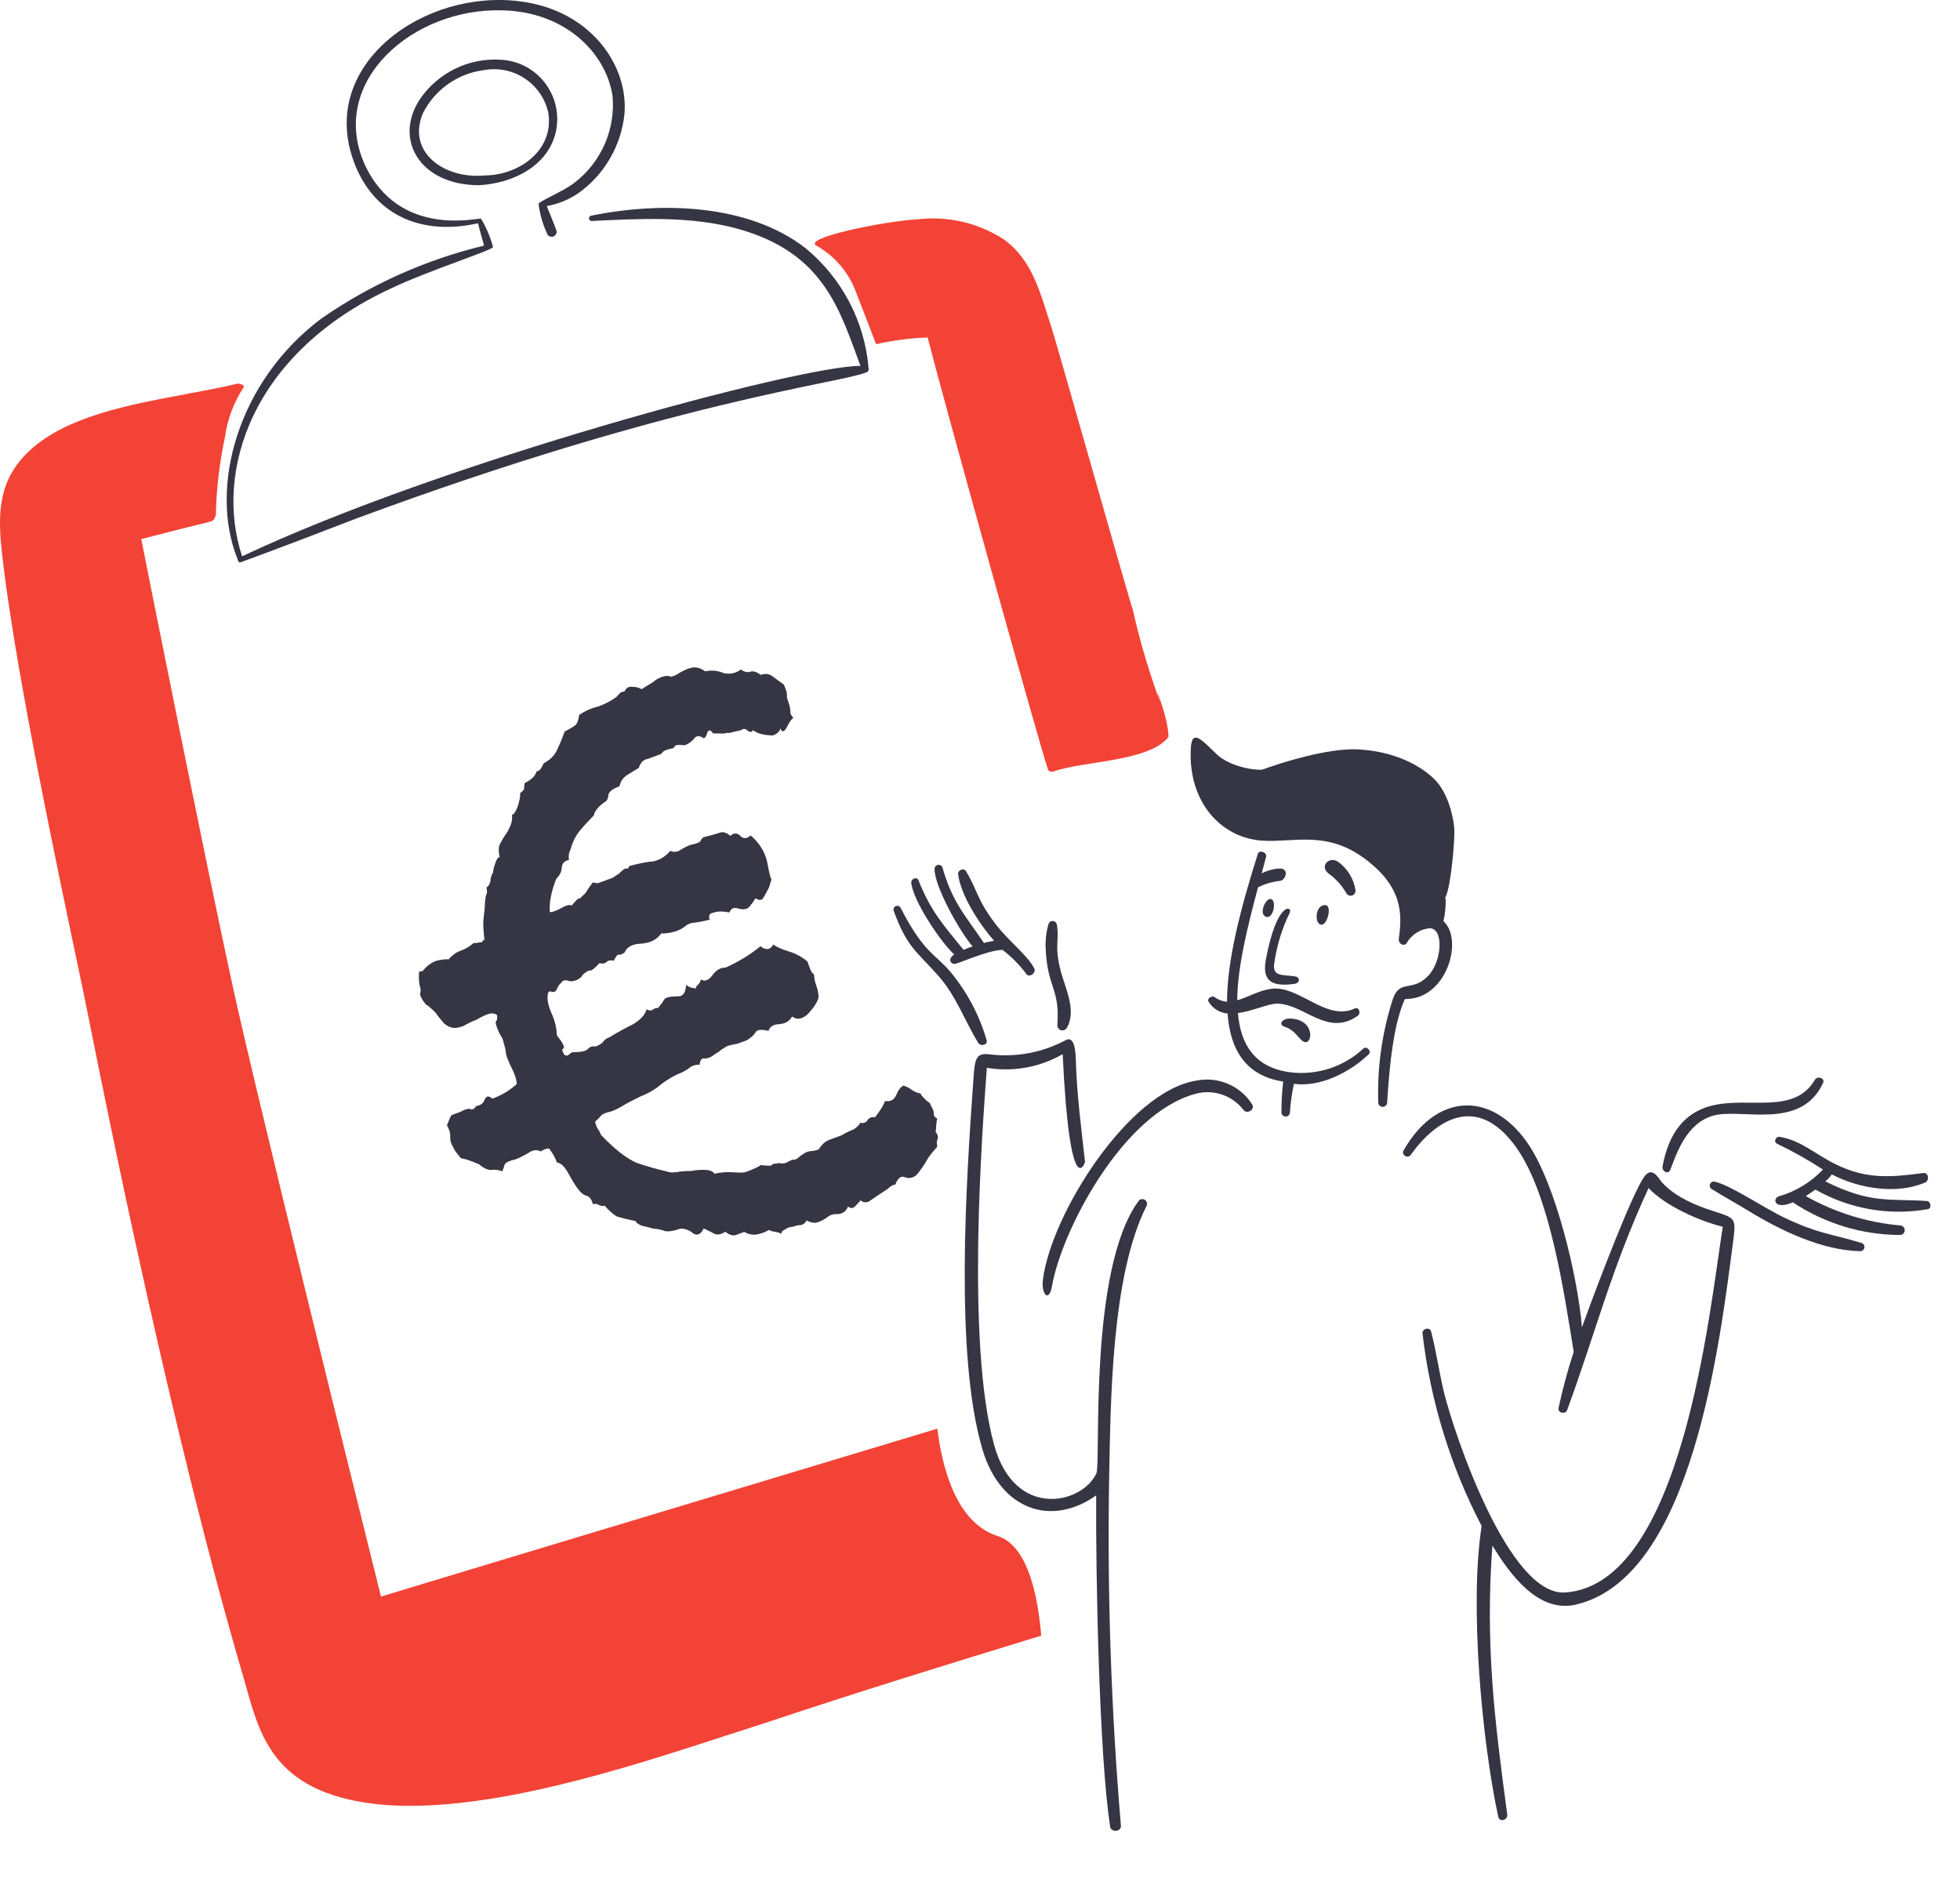
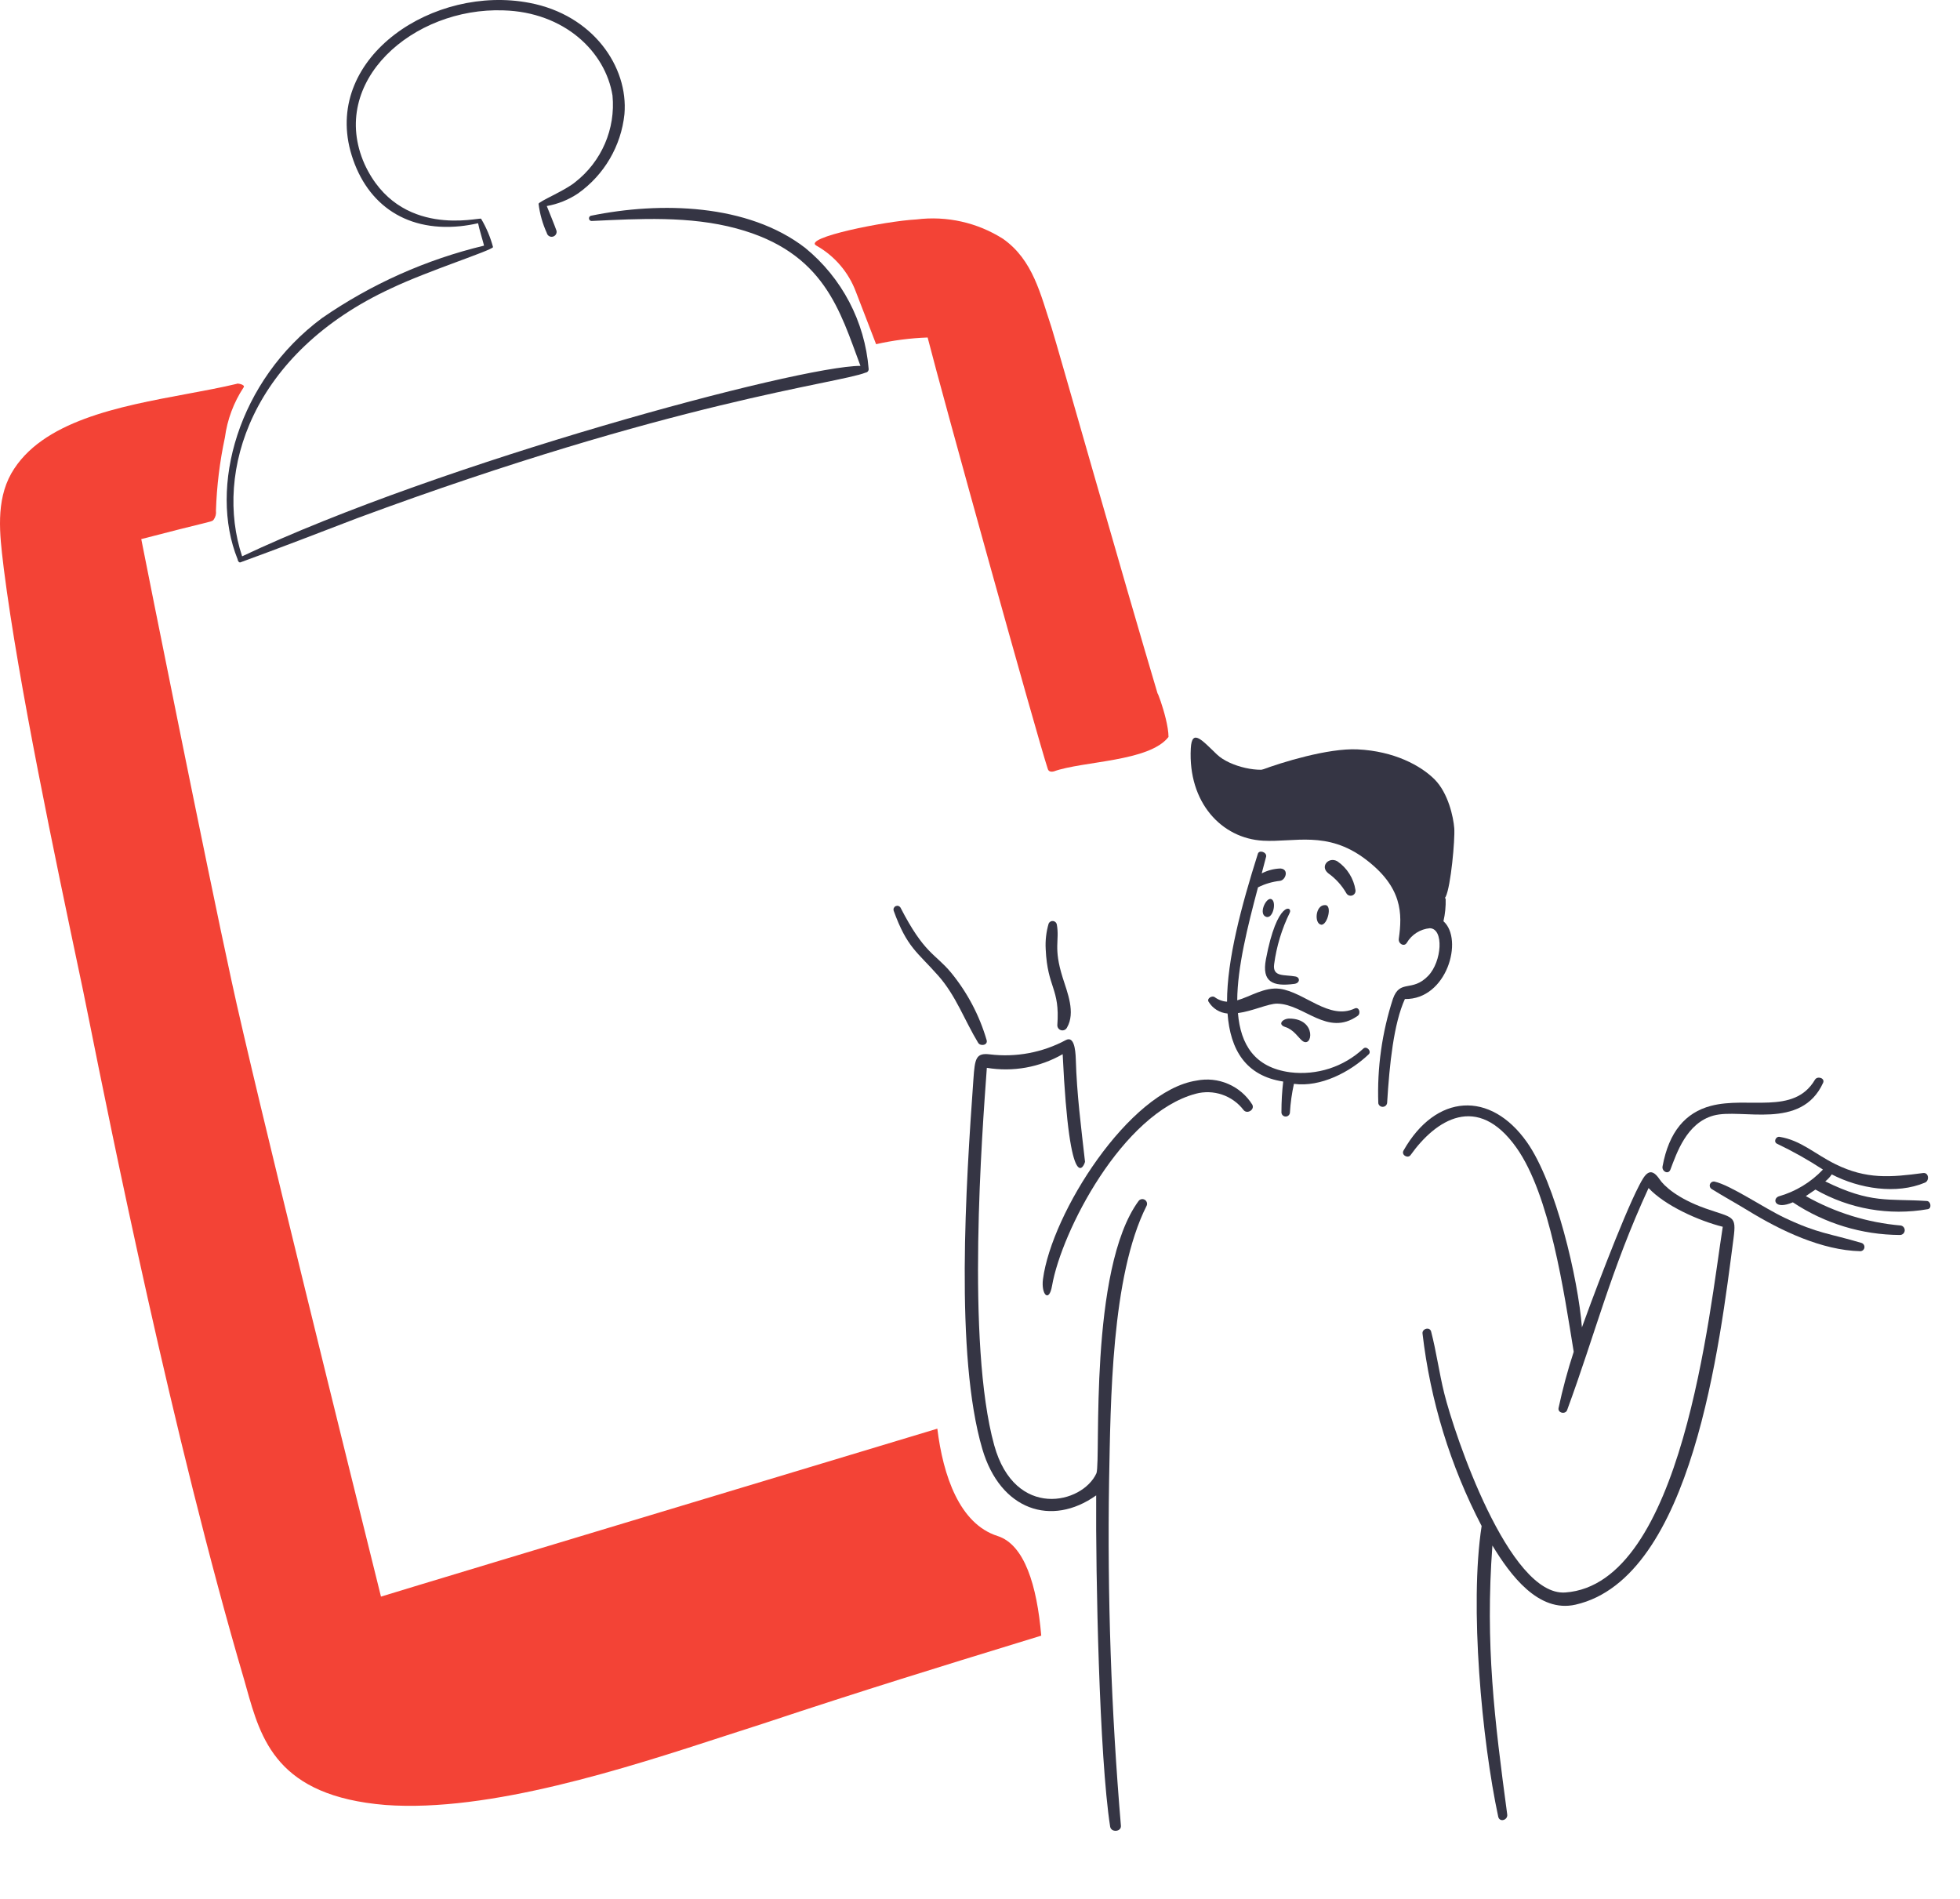
<svg xmlns="http://www.w3.org/2000/svg" width="96" height="93" viewBox="0 0 96 93" fill="none">
  <path d="M11.639 27.392C11.639 27.465 11.712 27.575 11.785 27.538C13.687 26.844 15.589 26.112 17.491 25.38C33.002 19.636 41.055 18.786 42.4 18.248C42.49 18.237 42.555 18.155 42.546 18.065L42.546 18.065C42.359 15.749 41.236 13.609 39.437 12.14C36.627 9.973 32.35 9.867 28.939 10.567C28.87 10.588 28.832 10.662 28.854 10.731C28.87 10.785 28.92 10.822 28.976 10.823C31.317 10.713 33.767 10.567 36.072 11.189C40.392 12.352 41.141 15.242 42.145 17.919C39.133 17.919 21.595 22.643 11.859 27.246C10.482 23.115 12.317 17.279 19.174 14.115C20.95 13.269 24.064 12.274 24.149 12.103V12.103C24.019 11.615 23.822 11.147 23.564 10.713C23.48 10.63 19.555 11.721 17.858 8.043C16.058 3.996 20.233 0.348 24.66 0.508C27.631 0.593 29.652 2.52 30 4.678V4.678C30.156 6.312 29.466 7.912 28.172 8.921C27.696 9.323 26.379 9.872 26.379 9.982V9.982C26.44 10.475 26.575 10.956 26.781 11.408C26.811 11.539 26.942 11.621 27.073 11.591C27.205 11.561 27.287 11.43 27.257 11.299C27.183 11.079 26.855 10.274 26.781 10.091C27.331 9.994 27.854 9.782 28.317 9.47C29.595 8.563 30.421 7.151 30.585 5.593C30.786 3.267 29.037 0.729 25.94 0.142C21.266 -0.761 15.925 2.752 17.161 7.385C17.84 9.875 19.744 11.358 22.538 11.079C22.833 11.048 23.126 10.999 23.416 10.933C23.452 11.152 23.708 11.993 23.708 12.03C20.867 12.713 18.176 13.916 15.772 15.578C11.659 18.629 10.208 23.857 11.639 27.392L11.639 27.392Z" fill="#353544" />
-   <path d="M27.257 6.287V6.287C27.508 4.699 26.424 3.208 24.837 2.957C24.73 2.94 24.622 2.93 24.514 2.925C22.947 2.828 21.446 3.565 20.564 4.863C19.255 6.861 20.607 9.07 23.453 9.07C25.149 8.986 26.962 8.086 27.257 6.287L27.257 6.287ZM20.71 5.555C21.292 4.391 22.417 3.595 23.709 3.434C25.148 3.17 26.537 4.092 26.855 5.519C27.156 7.391 25.372 8.591 23.745 8.591C21.797 8.787 19.91 7.475 20.71 5.555H20.71Z" fill="#353544" />
-   <path d="M39.986 12.03C40.879 12.533 41.566 13.337 41.924 14.298C42.034 14.59 42.911 16.857 42.911 16.857C43.741 16.669 44.586 16.559 45.435 16.529C46.13 19.271 50.812 36.133 51.324 37.67C51.361 37.779 51.47 37.816 51.617 37.779C53.043 37.267 56.289 37.31 57.233 36.093C57.233 35.102 56.336 32.958 56.855 34.498C55.709 31.311 55.508 29.795 55.454 29.778C54.869 27.839 51.798 16.967 51.507 16.051C50.962 14.415 50.604 12.738 49.13 11.698C47.869 10.897 46.369 10.561 44.887 10.747C43.387 10.823 39.281 11.643 39.986 12.03Z" fill="#F34336" />
+   <path d="M39.986 12.03C40.879 12.533 41.566 13.337 41.924 14.298C42.034 14.59 42.911 16.857 42.911 16.857C43.741 16.669 44.586 16.559 45.435 16.529C46.13 19.271 50.812 36.133 51.324 37.67C51.361 37.779 51.47 37.816 51.617 37.779C53.043 37.267 56.289 37.31 57.233 36.093C57.233 35.102 56.336 32.958 56.855 34.498C54.869 27.839 51.798 16.967 51.507 16.051C50.962 14.415 50.604 12.738 49.13 11.698C47.869 10.897 46.369 10.561 44.887 10.747C43.387 10.823 39.281 11.643 39.986 12.03Z" fill="#F34336" />
  <path fill-rule="evenodd" clip-rule="evenodd" d="M9.146 19.294C10.015 19.133 10.851 18.977 11.602 18.797C11.602 18.76 12.041 18.833 11.93 18.975C11.445 19.713 11.132 20.551 11.016 21.426C10.763 22.605 10.616 23.805 10.577 25.01C10.597 25.165 10.558 25.322 10.467 25.449C10.452 25.465 10.442 25.477 10.431 25.487C10.342 25.567 10.171 25.554 6.919 26.403C7.212 27.902 10.101 42.35 11.345 48.056C12.429 53.112 17.467 73.389 18.482 77.475C18.596 77.935 18.659 78.19 18.66 78.195C19.469 77.942 27.648 75.476 36.42 72.832C39.614 71.869 42.886 70.882 45.91 69.97C46.194 72.277 46.998 74.635 48.861 75.227C50.179 75.647 50.789 77.642 51 80.107C50.6 80.23 50.19 80.356 49.77 80.485C46.335 81.539 42.242 82.795 37.386 84.412C36.804 84.597 36.179 84.8 35.519 85.015C30.674 86.593 23.972 88.774 18.879 88.4C13.558 87.963 12.78 85.192 12.07 82.662C12.036 82.537 12.001 82.414 11.966 82.291C8.47 70.427 5.385 55.056 4.366 49.978C4.224 49.273 4.123 48.766 4.065 48.495C4.03 48.329 3.995 48.161 3.959 47.991C2.693 41.983 0.903 33.487 0.188 27.868C0.18 27.797 0.171 27.726 0.163 27.655C-0.016 26.174 -0.212 24.547 0.554 23.186C2.025 20.616 5.83 19.91 9.146 19.294Z" fill="#F34336" />
-   <path d="M38.399 33.535C38.444 33.656 38.482 33.758 38.512 33.839C38.541 33.92 38.552 34.032 38.543 34.173C38.678 34.539 38.733 34.772 38.709 34.873C38.712 34.964 38.763 35.061 38.862 35.163C38.781 35.193 38.671 35.349 38.53 35.631C38.402 35.863 38.3 35.877 38.226 35.674C38.19 35.825 38.064 35.941 37.849 36.02C37.386 36.006 37.064 35.917 36.881 35.754C36.831 35.865 36.742 35.874 36.617 35.782C36.518 35.68 36.409 35.674 36.29 35.764C36.006 35.823 35.824 35.867 35.743 35.897C35.647 35.886 35.559 35.895 35.479 35.925L34.927 35.92C34.799 35.737 34.703 35.726 34.641 35.888C34.605 36.039 34.547 36.13 34.466 36.159C34.257 36.006 34.094 36.02 33.977 36.201C33.846 36.342 33.7 36.442 33.538 36.501C33.252 36.468 33.089 36.482 33.05 36.542C33.038 36.593 33.005 36.628 32.951 36.648C32.694 36.697 32.533 36.756 32.467 36.826C32.429 36.887 32.382 36.927 32.329 36.947C32.14 37.016 31.939 37.09 31.724 37.169C31.52 37.198 31.376 37.344 31.289 37.606C31.116 37.716 30.929 37.831 30.729 37.951C30.529 38.071 30.399 38.257 30.34 38.509C30.017 38.628 29.838 38.763 29.802 38.915C29.793 39.057 29.756 39.163 29.69 39.233C29.344 39.453 29.141 39.689 29.081 39.941C28.726 40.303 28.476 40.579 28.333 40.77C28.19 40.962 28.075 41.188 27.988 41.451C27.964 41.552 27.927 41.658 27.876 41.769C27.852 41.87 27.85 41.986 27.867 42.118C27.637 42.157 27.52 42.292 27.514 42.525C27.493 42.717 27.403 42.889 27.245 43.039C26.994 43.685 26.89 44.231 26.932 44.676C27.082 44.668 27.27 44.598 27.497 44.468C27.751 44.329 27.919 44.29 28.003 44.351C28.212 44.09 28.337 43.974 28.379 44.005C28.433 43.985 28.479 43.945 28.518 43.885C28.638 43.795 28.723 43.694 28.773 43.583C28.851 43.462 28.942 43.337 29.047 43.206C29.089 43.236 29.171 43.252 29.293 43.253C29.401 43.214 29.522 43.169 29.656 43.12C29.791 43.07 29.912 43.026 30.019 42.986C30.139 42.896 30.225 42.841 30.279 42.821C30.503 42.6 30.636 42.505 30.678 42.536C30.746 42.557 30.793 42.517 30.817 42.416C31.288 42.288 31.687 42.21 32.013 42.182C32.324 42.114 32.597 41.944 32.833 41.673C33.012 41.745 33.175 41.731 33.321 41.631C33.495 41.522 33.662 41.437 33.823 41.377C34.08 41.329 34.241 41.27 34.307 41.199C34.358 41.088 34.41 41.023 34.464 41.003C34.855 40.905 35.118 40.831 35.252 40.782C35.414 40.722 35.586 40.774 35.768 40.938C35.953 40.777 36.123 40.784 36.279 40.957C36.419 41.09 36.582 41.076 36.767 40.916C37.216 41.304 37.489 41.757 37.588 42.274C37.672 42.75 37.742 43.024 37.799 43.095C37.772 43.105 37.741 43.186 37.705 43.338C37.681 43.439 37.63 43.55 37.553 43.67C37.502 43.781 37.438 43.897 37.36 44.018C37.268 44.098 37.159 44.092 37.033 44C36.98 44.02 36.927 44.085 36.877 44.196C36.811 44.267 36.758 44.332 36.72 44.392C36.615 44.523 36.446 44.562 36.213 44.51C35.965 44.416 35.804 44.476 35.729 44.688C35.401 44.624 35.142 44.627 34.954 44.697C34.751 44.725 34.687 44.841 34.762 45.044C34.424 45.123 34.167 45.171 33.991 45.19C33.842 45.199 33.707 45.248 33.588 45.338C33.402 45.499 33.168 45.608 32.884 45.667C32.627 45.715 32.464 45.729 32.396 45.708C32.175 46.02 31.84 46.19 31.392 46.216C30.971 46.233 30.703 46.378 30.59 46.65C30.471 46.74 30.377 46.775 30.308 46.754C30.266 46.723 30.181 46.824 30.052 47.056C29.915 47.014 29.8 47.033 29.707 47.114C29.615 47.194 29.5 47.213 29.362 47.171C29.165 47.382 29.026 47.503 28.946 47.532C28.85 47.522 28.77 47.551 28.704 47.621C28.623 47.651 28.544 47.727 28.466 47.847C28.401 47.918 28.314 47.973 28.207 48.012C28.099 48.052 27.997 48.066 27.902 48.055C27.791 48.004 27.682 47.998 27.575 48.037C27.509 48.108 27.443 48.178 27.378 48.248C27.339 48.309 27.294 48.394 27.243 48.505C27.204 48.566 27.137 48.59 27.042 48.58C26.931 48.528 26.864 48.553 26.84 48.654C26.78 48.907 26.839 49.231 27.015 49.627C27.177 49.983 27.264 50.343 27.276 50.707C27.56 51.064 27.669 51.277 27.603 51.348C27.523 51.377 27.518 51.448 27.59 51.56C27.635 51.682 27.711 51.723 27.819 51.684C27.911 51.603 27.984 51.553 28.038 51.533C28.405 51.536 28.649 51.493 28.768 51.403C28.873 51.272 29.007 51.223 29.172 51.254C29.306 51.205 29.42 51.14 29.512 51.06C29.59 50.939 29.709 50.849 29.871 50.789C30.244 50.56 30.625 50.35 31.013 50.161C31.387 49.931 31.603 49.69 31.663 49.438C31.773 49.489 31.869 49.5 31.949 49.47C32.042 49.39 32.136 49.355 32.232 49.366C32.402 49.165 32.493 49.039 32.505 48.989C32.544 48.928 32.59 48.888 32.644 48.868C32.778 48.819 32.968 48.795 33.213 48.797C33.458 48.799 33.588 48.613 33.602 48.239C33.686 48.3 33.762 48.341 33.831 48.362C33.9 48.383 33.982 48.399 34.078 48.41C34.102 48.309 34.14 48.248 34.194 48.228C34.26 48.158 34.304 48.072 34.328 47.971C34.523 48.084 34.711 48.015 34.893 47.763C35.075 47.512 35.289 47.387 35.534 47.389C36.164 47.111 36.737 46.761 37.254 46.34C37.353 46.442 37.477 46.489 37.626 46.48C37.76 46.431 37.84 46.355 37.863 46.254C38.031 46.377 38.286 46.49 38.63 46.594C38.974 46.699 39.278 46.863 39.544 47.088C39.574 47.169 39.619 47.291 39.679 47.453C39.724 47.575 39.788 47.667 39.872 47.728C39.878 47.911 39.918 48.103 39.993 48.306C40.053 48.469 40.086 48.641 40.092 48.823C40.071 49.016 39.91 49.282 39.608 49.624C39.319 49.915 39.048 49.969 38.797 49.785C38.669 50.016 38.455 50.141 38.157 50.159C37.885 50.167 37.712 50.277 37.637 50.489C37.267 50.395 37.05 50.428 36.987 50.59C36.91 50.71 36.771 50.831 36.571 50.951C36.517 50.97 36.369 51.025 36.127 51.114C35.87 51.163 35.701 51.202 35.621 51.231C35.394 51.361 35.247 51.461 35.182 51.531C35.128 51.551 35.041 51.606 34.922 51.696C34.802 51.786 34.668 51.836 34.519 51.845C34.381 51.803 34.296 51.904 34.263 52.146C34.045 52.134 33.857 52.204 33.699 52.354C33.525 52.464 33.345 52.554 33.157 52.623C32.795 52.802 32.475 53.012 32.198 53.253C31.932 53.443 31.665 53.588 31.396 53.687C31.008 53.876 30.713 54.03 30.513 54.15C30.34 54.26 30.146 54.355 29.931 54.434C29.62 54.502 29.439 54.592 29.389 54.703C29.323 54.773 29.244 54.848 29.151 54.929C29.169 55.06 29.214 55.182 29.286 55.294C29.343 55.365 29.393 55.462 29.438 55.584C30.087 56.267 30.667 56.723 31.178 56.95C31.701 57.126 32.195 57.267 32.661 57.372C32.772 57.423 32.929 57.435 33.132 57.406C33.362 57.367 33.599 57.349 33.844 57.351C34.102 57.303 34.339 57.284 34.557 57.296C34.775 57.308 34.92 57.37 34.992 57.482C35.303 57.414 35.615 57.391 35.928 57.414C36.242 57.437 36.439 57.433 36.52 57.403C36.923 57.255 37.171 57.14 37.264 57.06C37.551 57.093 37.721 57.099 37.775 57.08C37.84 57.009 37.921 56.98 38.017 56.99C38.097 56.961 38.172 56.956 38.241 56.977C38.336 56.988 38.425 56.979 38.505 56.949C38.732 56.819 38.867 56.77 38.908 56.8C38.935 56.791 38.976 56.776 39.029 56.756C39.307 56.515 39.521 56.39 39.67 56.382C39.819 56.373 39.961 56.343 40.096 56.294C40.251 56.052 40.423 55.897 40.611 55.827C40.826 55.748 41.028 55.674 41.216 55.605C41.416 55.485 41.61 55.39 41.798 55.321C41.971 55.211 42.084 55.1 42.134 54.99C42.298 55.021 42.419 54.977 42.497 54.856C42.575 54.735 42.696 54.691 42.86 54.722C43.147 54.34 43.308 54.073 43.344 53.921C43.604 53.964 43.784 53.874 43.886 53.653C43.999 53.38 44.123 53.219 44.258 53.17C44.395 53.211 44.526 53.278 44.652 53.37C44.778 53.462 44.922 53.524 45.087 53.556C45.117 53.637 45.223 53.76 45.405 53.923C45.573 54.046 45.622 54.097 45.553 54.076C45.697 54.3 45.757 54.463 45.733 54.564C45.736 54.655 45.792 54.726 45.903 54.778C45.879 54.879 45.863 55 45.854 55.142C45.857 55.233 45.847 55.329 45.823 55.43C45.936 55.572 45.968 55.699 45.917 55.81C45.878 55.871 45.875 55.987 45.908 56.159C45.777 56.3 45.639 56.466 45.496 56.657C45.329 56.949 45.193 57.161 45.089 57.291C45.011 57.412 44.926 57.513 44.833 57.593C44.66 57.703 44.484 57.722 44.305 57.649C44.125 57.577 43.973 57.702 43.848 58.025C43.752 58.014 43.625 58.084 43.467 58.235C43.321 58.335 43.161 58.44 42.987 58.55C42.841 58.65 42.695 58.75 42.548 58.85C42.387 58.909 42.257 58.888 42.158 58.786C42.093 58.856 41.994 58.962 41.863 59.102C41.743 59.192 41.634 59.186 41.536 59.084C41.461 59.296 41.309 59.422 41.079 59.46C40.861 59.448 40.692 59.487 40.572 59.578C40.334 59.758 40.112 59.862 39.909 59.891C39.718 59.869 39.581 59.828 39.497 59.766C39.473 59.867 39.394 59.942 39.26 59.992C39.11 60.001 38.968 60.03 38.834 60.08C38.684 60.088 38.55 60.138 38.431 60.228C38.323 60.268 38.271 60.333 38.274 60.424C38.163 60.373 38.06 60.341 37.965 60.331C37.869 60.32 37.766 60.288 37.655 60.237C37.482 60.347 37.28 60.421 37.05 60.46C36.847 60.488 36.648 60.446 36.454 60.333C36.32 60.383 36.172 60.437 36.011 60.497C35.834 60.516 35.676 60.459 35.536 60.326C35.335 60.446 35.167 60.485 35.029 60.443C34.877 60.361 34.69 60.268 34.469 60.165C34.329 60.447 34.161 60.532 33.967 60.419C33.785 60.256 33.571 60.173 33.326 60.171C33.03 60.28 32.787 60.323 32.596 60.302C32.416 60.229 32.218 60.187 32 60.175C31.793 60.113 31.608 60.066 31.444 60.034C31.265 59.962 31.16 59.885 31.13 59.804C30.733 59.719 30.431 59.646 30.225 59.584C30.03 59.471 29.827 59.292 29.615 59.047C29.534 59.077 29.439 59.066 29.328 59.014C29.244 58.953 29.149 58.942 29.041 58.982C28.978 58.728 28.865 58.586 28.7 58.554C28.563 58.512 28.43 58.4 28.301 58.217C28.188 58.074 28.037 57.83 27.848 57.484C27.66 57.138 27.47 56.955 27.279 56.933C27.189 56.689 27.059 56.46 26.889 56.246C26.739 56.255 26.605 56.305 26.485 56.395C26.291 56.282 26.075 56.316 25.836 56.496C25.582 56.635 25.388 56.73 25.253 56.779C24.942 56.848 24.762 56.937 24.711 57.048C24.687 57.149 24.65 57.255 24.599 57.366C24.42 57.294 24.229 57.272 24.026 57.301C23.834 57.279 23.648 57.186 23.465 57.023C23.065 56.847 22.769 56.749 22.578 56.727C22.365 56.483 22.237 56.299 22.192 56.177C22.105 56.025 22.06 55.903 22.057 55.812C22.054 55.721 22.051 55.63 22.048 55.538C22.045 55.447 21.993 55.305 21.891 55.112C22.017 54.789 22.093 54.623 22.119 54.613C22.146 54.603 22.281 54.553 22.523 54.464C22.803 54.315 22.986 54.271 23.069 54.332C23.165 54.343 23.252 54.288 23.329 54.167C23.532 54.139 23.665 54.044 23.728 53.882C23.803 53.67 23.931 53.646 24.113 53.809C24.57 53.641 24.971 53.401 25.314 53.09C25.293 52.867 25.224 52.639 25.108 52.405C24.991 52.172 24.895 51.953 24.82 51.75C24.791 51.669 24.774 51.583 24.771 51.492C24.753 51.36 24.722 51.233 24.677 51.111C24.659 50.979 24.614 50.858 24.542 50.746C24.47 50.634 24.404 50.496 24.345 50.334C24.27 50.131 24.259 50.02 24.313 50C24.352 49.939 24.362 49.843 24.344 49.712C24.219 49.619 24.062 49.608 23.874 49.677C23.712 49.737 23.532 49.826 23.332 49.946C23.117 50.025 22.909 50.125 22.709 50.245C22.521 50.314 22.365 50.348 22.243 50.347C22.052 50.325 21.886 50.248 21.745 50.115C21.59 49.942 21.448 49.764 21.319 49.58C21.08 49.346 20.926 49.218 20.858 49.197C20.801 49.126 20.736 49.034 20.665 48.922C20.578 48.77 20.554 48.663 20.593 48.603C20.617 48.502 20.599 48.37 20.539 48.207C20.497 47.762 20.51 47.549 20.579 47.57C20.648 47.591 20.701 47.571 20.74 47.511C20.976 47.239 21.222 47.079 21.479 47.031C21.736 46.982 21.899 46.968 21.968 46.989C22.138 46.788 22.331 46.648 22.546 46.569C22.788 46.48 23.001 46.355 23.186 46.194C23.512 46.167 23.667 46.133 23.652 46.092C23.622 46.011 23.649 46.001 23.733 46.062C23.676 45.576 23.658 45.237 23.679 45.045C23.72 44.66 23.741 44.468 23.741 44.468C23.756 44.094 23.783 43.876 23.822 43.816C23.86 43.755 23.863 43.639 23.83 43.467C23.95 43.377 24.014 43.261 24.023 43.119C24.032 42.977 24.075 42.846 24.153 42.725C24.15 42.634 24.185 42.483 24.26 42.271C24.335 42.059 24.406 41.963 24.475 41.984C24.412 41.73 24.412 41.523 24.475 41.361C24.564 41.19 24.648 41.044 24.725 40.923C24.83 40.792 24.913 40.646 24.976 40.485C25.066 40.313 25.1 40.116 25.079 39.894C25.148 39.914 25.239 39.789 25.352 39.516C25.451 39.203 25.491 38.981 25.473 38.849C25.592 38.759 25.658 38.689 25.67 38.638C25.667 38.547 25.677 38.451 25.701 38.35C26.036 38.181 26.227 37.995 26.274 37.793C26.382 37.753 26.455 37.703 26.494 37.643C26.533 37.582 26.578 37.497 26.628 37.386C26.909 37.236 27.114 37.045 27.242 36.814C27.382 36.532 27.521 36.204 27.658 35.83C27.939 35.681 28.126 35.566 28.218 35.486C28.296 35.365 28.345 35.208 28.366 35.016C28.659 34.816 28.974 34.677 29.311 34.599C29.634 34.48 29.928 34.325 30.194 34.135C30.364 33.934 30.457 33.854 30.472 33.895C30.499 33.885 30.539 33.87 30.593 33.85C30.682 33.679 30.809 33.609 30.974 33.641C31.123 33.632 31.274 33.668 31.426 33.751C31.626 33.631 31.813 33.516 31.986 33.406C32.171 33.245 32.379 33.146 32.609 33.107C32.758 33.099 32.841 33.114 32.855 33.155C32.855 33.155 32.936 33.125 33.097 33.066C33.444 32.846 33.719 32.722 33.922 32.693C34.125 32.664 34.331 32.727 34.54 32.88C34.851 32.812 35.151 32.84 35.441 32.964C35.743 33.037 36.027 32.978 36.293 32.788C36.46 32.911 36.611 32.948 36.745 32.898C36.88 32.849 37.052 32.901 37.261 33.054C37.476 32.975 37.667 32.997 37.834 33.12C38.002 33.243 38.19 33.381 38.399 33.535Z" fill="#353544" />
  <path d="M65.507 42.185C65.743 42.347 65.943 42.556 66.095 42.799C66.247 43.041 66.348 43.312 66.391 43.595C66.398 43.65 66.387 43.706 66.359 43.753C66.33 43.8 66.287 43.836 66.235 43.855C66.183 43.873 66.126 43.874 66.074 43.856C66.022 43.838 65.978 43.802 65.949 43.755C65.726 43.365 65.42 43.027 65.054 42.767C64.636 42.428 65.087 41.938 65.507 42.185Z" fill="#353544" />
  <path d="M63.45 47.824C63.689 47.868 63.68 48.147 63.398 48.186C62.331 48.331 61.795 48.086 62.004 46.983C62.554 44.07 63.327 44.385 63.171 44.702C62.782 45.495 62.524 46.347 62.407 47.222C62.319 47.866 62.912 47.724 63.45 47.824Z" fill="#353544" />
  <path d="M63.779 50.969C63.581 50.807 63.369 50.431 62.957 50.3C62.544 50.17 62.838 49.881 63.158 49.885C64.518 49.897 64.284 51.381 63.779 50.969Z" fill="#353544" />
  <path d="M64.713 45.288C64.364 45.243 64.419 44.328 64.891 44.328C65.279 44.302 65.014 45.325 64.713 45.288Z" fill="#353544" />
  <path d="M62.01 44.901C61.639 44.767 61.984 43.998 62.233 44.027C62.554 44.066 62.374 45.032 62.01 44.901Z" fill="#353544" />
  <path d="M72.57 74.737C71.038 71.796 70.056 68.6 69.674 65.306C69.652 65.07 70.031 64.967 70.096 65.214C70.354 66.208 70.49 67.234 70.736 68.23C71.24 70.265 73.906 78.188 76.667 77.993C82.4 77.588 83.725 64.255 84.38 60.082C83.213 59.791 81.556 59.052 80.746 58.185C78.9 62.19 78.135 65.319 76.757 69.061C76.673 69.288 76.286 69.202 76.338 68.956C76.537 68.026 76.784 67.108 77.08 66.204C76.603 63.281 75.917 58.524 74.274 56.208C72.358 53.508 70.324 54.84 69.088 56.572C68.96 56.751 68.617 56.572 68.746 56.345C70.335 53.55 72.998 53.411 74.782 55.929C76.21 57.944 77.297 62.647 77.482 65.008C77.774 64.186 79.45 59.663 80.285 58.059C80.556 57.538 80.823 57.065 81.289 57.762C81.502 58.08 82.159 58.697 83.529 59.182C84.898 59.666 85.058 59.502 84.907 60.652C84.243 65.719 82.91 77.282 77.169 78.589C75.348 79.003 73.97 77.13 73.097 75.693C72.74 80.536 73.198 84.21 73.823 88.863C73.861 89.145 73.445 89.267 73.382 88.972C72.584 85.254 71.967 78.634 72.57 74.737Z" fill="#353544" />
  <path d="M58.603 52.923C59.124 52.818 59.664 52.874 60.152 53.084C60.64 53.293 61.053 53.647 61.335 54.097C61.473 54.349 61.08 54.587 60.906 54.36C60.638 54.011 60.273 53.75 59.857 53.609C59.441 53.468 58.992 53.453 58.568 53.566C54.965 54.529 51.994 60.307 51.529 62.971C51.379 63.832 50.988 63.39 51.084 62.651C51.512 59.407 55.301 53.428 58.603 52.923Z" fill="#353544" />
  <path d="M48.478 51.638C49.762 51.795 51.062 51.551 52.202 50.94C52.59 50.733 52.676 51.35 52.692 51.876C52.742 53.6 52.951 55.18 53.143 56.892C53.143 57 52.398 58.941 52.049 51.629C50.926 52.275 49.613 52.511 48.335 52.297C48.112 55.378 47.313 65.781 48.696 70.781C49.71 74.444 53.028 73.66 53.706 72.147C53.924 71.43 53.313 62.152 55.769 58.817C55.804 58.771 55.855 58.74 55.912 58.73C55.968 58.72 56.027 58.732 56.075 58.763C56.124 58.794 56.159 58.842 56.174 58.897C56.189 58.953 56.183 59.012 56.156 59.063C54.422 62.504 54.4 68.66 54.323 72.499C54.232 78.145 54.426 83.792 54.902 89.418C54.926 89.716 54.422 89.761 54.374 89.457C53.84 86.016 53.664 77.147 53.69 73.238C51.502 74.793 48.996 73.967 48.114 70.966C46.763 66.373 47.312 57.969 47.679 52.836C47.749 51.852 47.795 51.554 48.478 51.638Z" fill="#353544" />
  <path d="M87.115 58.595C87.944 58.36 88.695 57.905 89.287 57.28C88.57 56.811 87.822 56.39 87.048 56.02C86.85 55.94 86.971 55.645 87.166 55.678C88.213 55.849 88.881 56.516 89.908 57.021C91.418 57.764 92.602 57.663 94.191 57.45C94.473 57.412 94.513 57.824 94.284 57.92C92.881 58.511 91.063 58.214 89.719 57.517C89.631 57.646 89.523 57.762 89.4 57.859C91.638 58.963 92.486 58.697 94.367 58.819C94.572 58.819 94.63 59.185 94.422 59.22C92.532 59.551 90.586 59.212 88.919 58.26L88.449 58.58C89.878 59.387 91.463 59.878 93.097 60.02C93.156 60.029 93.208 60.061 93.244 60.107C93.28 60.154 93.297 60.212 93.292 60.271C93.287 60.33 93.26 60.384 93.216 60.424C93.172 60.463 93.115 60.484 93.056 60.484C91.189 60.475 89.366 59.919 87.813 58.884C86.914 59.273 86.8 58.717 87.115 58.595Z" fill="#353544" />
  <path d="M83.987 57.872C84.782 58.054 86.373 59.151 87.422 59.648C89.054 60.421 89.605 60.405 91.174 60.873C91.221 60.887 91.261 60.918 91.287 60.959C91.314 61 91.325 61.049 91.319 61.097C91.313 61.146 91.29 61.19 91.254 61.224C91.218 61.257 91.172 61.276 91.123 61.279C89.23 61.234 87.228 60.276 85.628 59.296C85.036 58.934 84.425 58.599 83.836 58.233C83.796 58.209 83.766 58.17 83.752 58.126C83.737 58.081 83.739 58.032 83.757 57.989C83.776 57.945 83.809 57.91 83.851 57.888C83.893 57.867 83.941 57.861 83.987 57.872Z" fill="#353544" />
  <path d="M83.929 54.635C82.607 54.998 82.123 56.475 81.815 57.284C81.716 57.543 81.385 57.37 81.431 57.124C81.743 55.431 82.55 54.491 83.798 54.161C85.624 53.679 87.862 54.632 88.894 52.882C89.015 52.677 89.399 52.801 89.295 53.032C88.219 55.388 85.3 54.259 83.929 54.635Z" fill="#353544" />
-   <path d="M50.276 47.709C49.942 47.259 49.545 46.858 49.099 46.519C48.315 46.548 46.916 47.22 46.735 47.21C46.553 47.201 46.415 46.964 46.735 46.746C46.015 46.068 44.707 44.082 44.633 43.227C44.617 43.035 44.911 42.926 44.982 43.102C45.591 44.611 46.114 45.196 47.195 46.519C47.339 46.455 47.487 46.4 47.637 46.352C46.997 45.613 45.743 43.371 45.775 42.533C45.78 42.49 45.799 42.449 45.829 42.418C45.858 42.386 45.898 42.365 45.941 42.357C45.983 42.35 46.027 42.356 46.066 42.376C46.105 42.395 46.136 42.427 46.156 42.466C46.633 44.17 47.263 44.811 48.194 46.183C48.358 46.137 48.524 46.101 48.692 46.074C47.992 45.29 47.044 43.835 46.93 42.811C46.907 42.613 47.206 42.489 47.314 42.667C47.888 43.615 47.831 44.028 48.739 45.226C49.407 46.11 50.33 46.776 50.659 47.434C50.763 47.646 50.418 47.901 50.276 47.709Z" fill="#353544" />
  <path d="M44.102 44.443C45.271 46.721 45.801 46.695 46.578 47.629C47.377 48.603 47.971 49.728 48.324 50.937C48.4 51.19 48.023 51.259 47.909 51.071C47.244 49.975 46.827 48.774 45.964 47.795C44.914 46.605 44.428 46.416 43.769 44.596C43.758 44.554 43.761 44.509 43.78 44.469C43.799 44.429 43.831 44.397 43.871 44.379C43.91 44.361 43.956 44.357 43.998 44.369C44.04 44.38 44.077 44.407 44.102 44.443Z" fill="#353544" />
  <path d="M51.788 50.201C51.921 48.391 51.304 48.398 51.218 46.487C51.194 46.064 51.243 45.64 51.362 45.233C51.38 45.192 51.411 45.157 51.45 45.135C51.489 45.112 51.534 45.103 51.579 45.108C51.624 45.113 51.666 45.132 51.699 45.162C51.732 45.193 51.755 45.233 51.763 45.278C51.905 46.096 51.583 46.391 52.048 47.875C52.278 48.608 52.688 49.584 52.263 50.322C52.237 50.375 52.195 50.416 52.143 50.441C52.09 50.465 52.031 50.471 51.975 50.456C51.919 50.442 51.87 50.409 51.836 50.362C51.801 50.316 51.785 50.259 51.788 50.201Z" fill="#353544" />
  <path d="M68.811 48.928C68.267 50.124 68.059 52.082 67.941 54.014C67.935 54.066 67.911 54.113 67.873 54.149C67.835 54.184 67.786 54.205 67.734 54.208C67.683 54.211 67.632 54.195 67.59 54.164C67.549 54.133 67.52 54.087 67.509 54.037C67.446 52.302 67.689 50.569 68.225 48.918C68.575 47.935 69.156 48.618 69.952 47.792C70.624 47.095 70.733 45.48 70.032 45.46C69.801 45.481 69.578 45.557 69.381 45.682C69.185 45.806 69.021 45.976 68.903 46.177C68.777 46.385 68.478 46.225 68.513 45.975C68.683 44.76 68.711 43.448 66.853 42.06C64.994 40.672 63.404 41.258 61.864 41.174C59.842 41.063 58.182 39.312 58.325 36.65C58.379 35.656 58.88 36.259 59.605 36.951C60.243 37.56 61.748 37.882 62.367 37.591C64.834 40.096 67.486 40.442 68.979 41.814C69.729 42.424 70.35 43.176 70.808 44.027C70.819 44.394 70.782 44.761 70.7 45.118C71.699 46.007 70.871 48.963 68.811 48.928Z" fill="#353544" />
  <path d="M60.125 49.638C59.935 49.622 59.752 49.561 59.59 49.461C59.428 49.36 59.293 49.222 59.195 49.059C59.098 48.901 59.366 48.741 59.495 48.836C59.672 48.967 59.881 49.044 60.1 49.059C60.1 46.995 60.797 44.382 61.61 41.813C61.675 41.609 62.048 41.733 62.016 41.947C61.946 42.218 61.872 42.497 61.798 42.775C62.083 42.627 62.396 42.545 62.717 42.535C63.149 42.567 62.973 43.106 62.694 43.14C62.319 43.181 61.954 43.289 61.616 43.459C61.105 45.379 60.609 47.366 60.599 48.991C61.239 48.812 61.93 48.328 62.693 48.428C63.888 48.589 65.111 49.98 66.354 49.39C66.565 49.291 66.673 49.629 66.498 49.752C65.014 50.795 63.885 49.173 62.554 49.154C62.125 49.148 61.354 49.522 60.634 49.617C60.762 51.156 61.451 52.285 63.193 52.516C63.839 52.596 64.494 52.533 65.114 52.333C65.733 52.132 66.3 51.798 66.776 51.355C66.938 51.206 67.196 51.488 67.038 51.636C66.122 52.511 64.674 53.258 63.376 53.082C63.274 53.544 63.208 54.014 63.18 54.486C63.179 54.514 63.172 54.541 63.16 54.566C63.148 54.591 63.13 54.613 63.109 54.632C63.089 54.65 63.064 54.664 63.038 54.673C63.012 54.681 62.984 54.685 62.956 54.683C62.928 54.681 62.901 54.673 62.877 54.66C62.852 54.648 62.83 54.63 62.812 54.609C62.795 54.587 62.781 54.563 62.773 54.536C62.765 54.51 62.762 54.482 62.765 54.454C62.764 53.958 62.793 53.463 62.851 52.97C61.018 52.69 60.257 51.42 60.125 49.638Z" fill="#353544" />
  <path d="M66.487 36.701C65.043 36.634 62.752 37.345 61.786 37.709H61.577L62.374 39.303L65.396 40.562L69.173 43.92C69.634 44.088 70.608 44.323 70.809 43.92C71.061 43.416 71.271 41.108 71.229 40.562C71.187 40.017 70.935 38.842 70.264 38.17C69.592 37.499 68.291 36.785 66.487 36.701Z" fill="#353544" />
</svg>